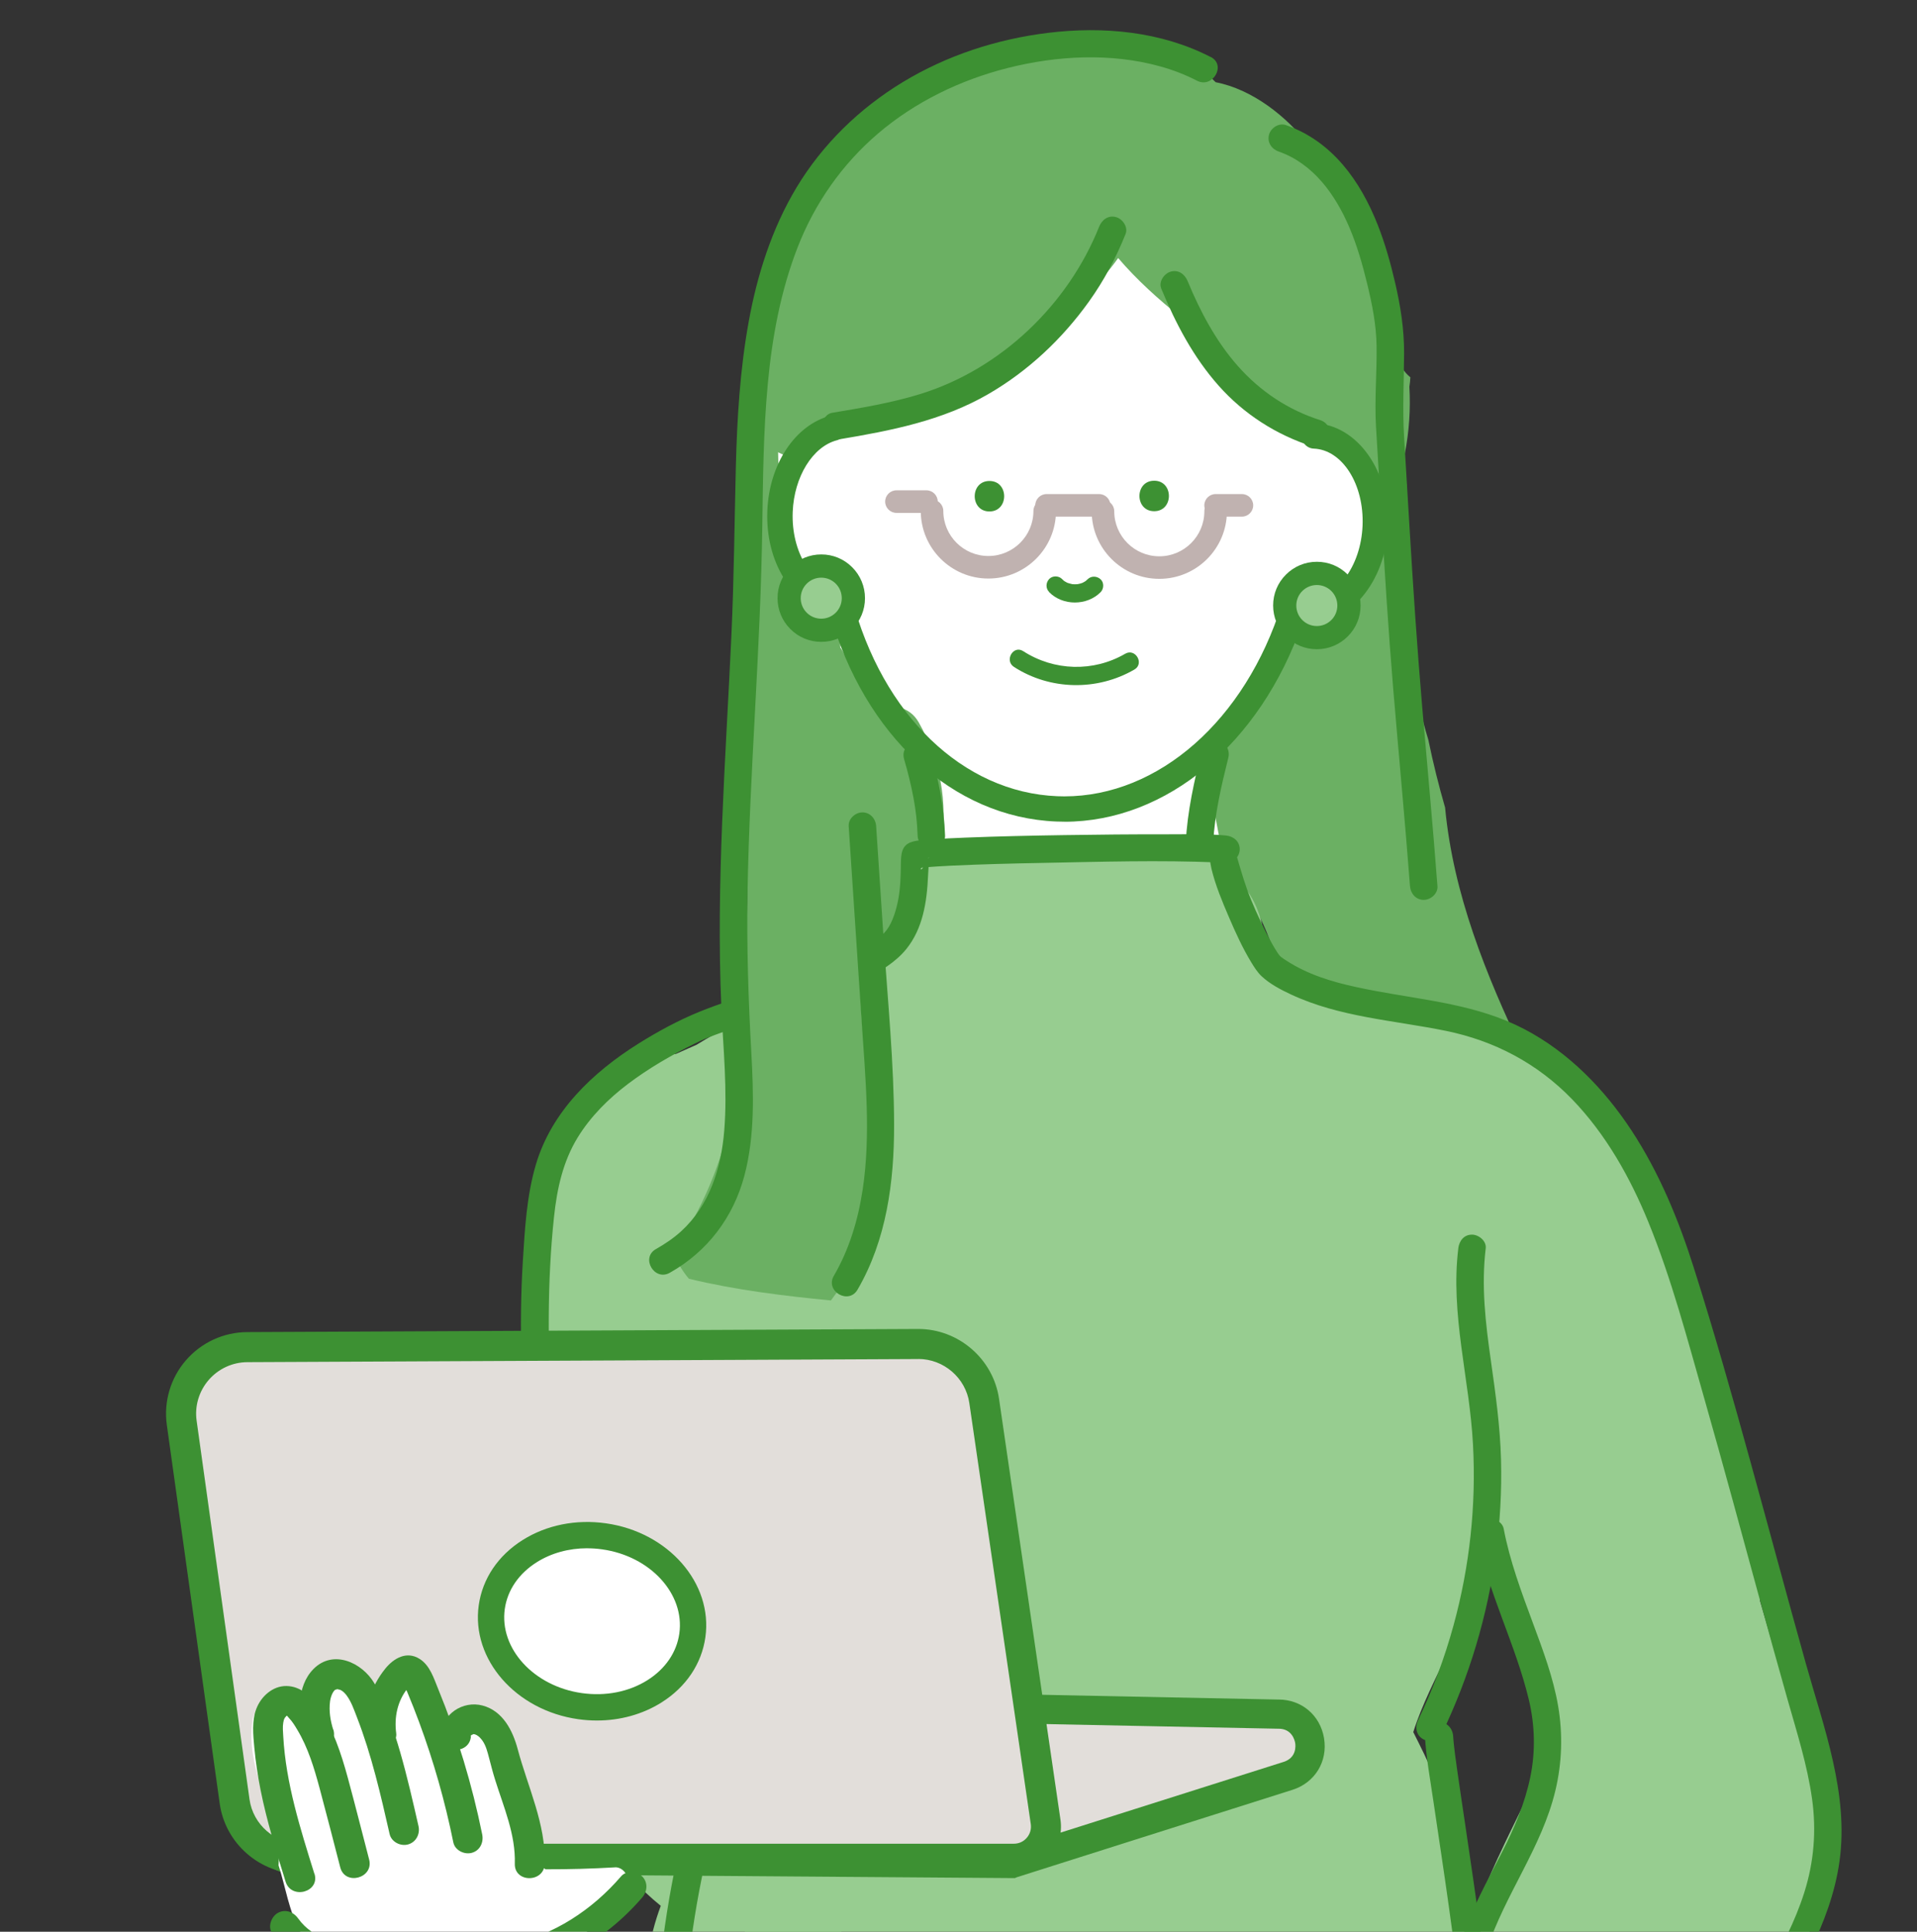
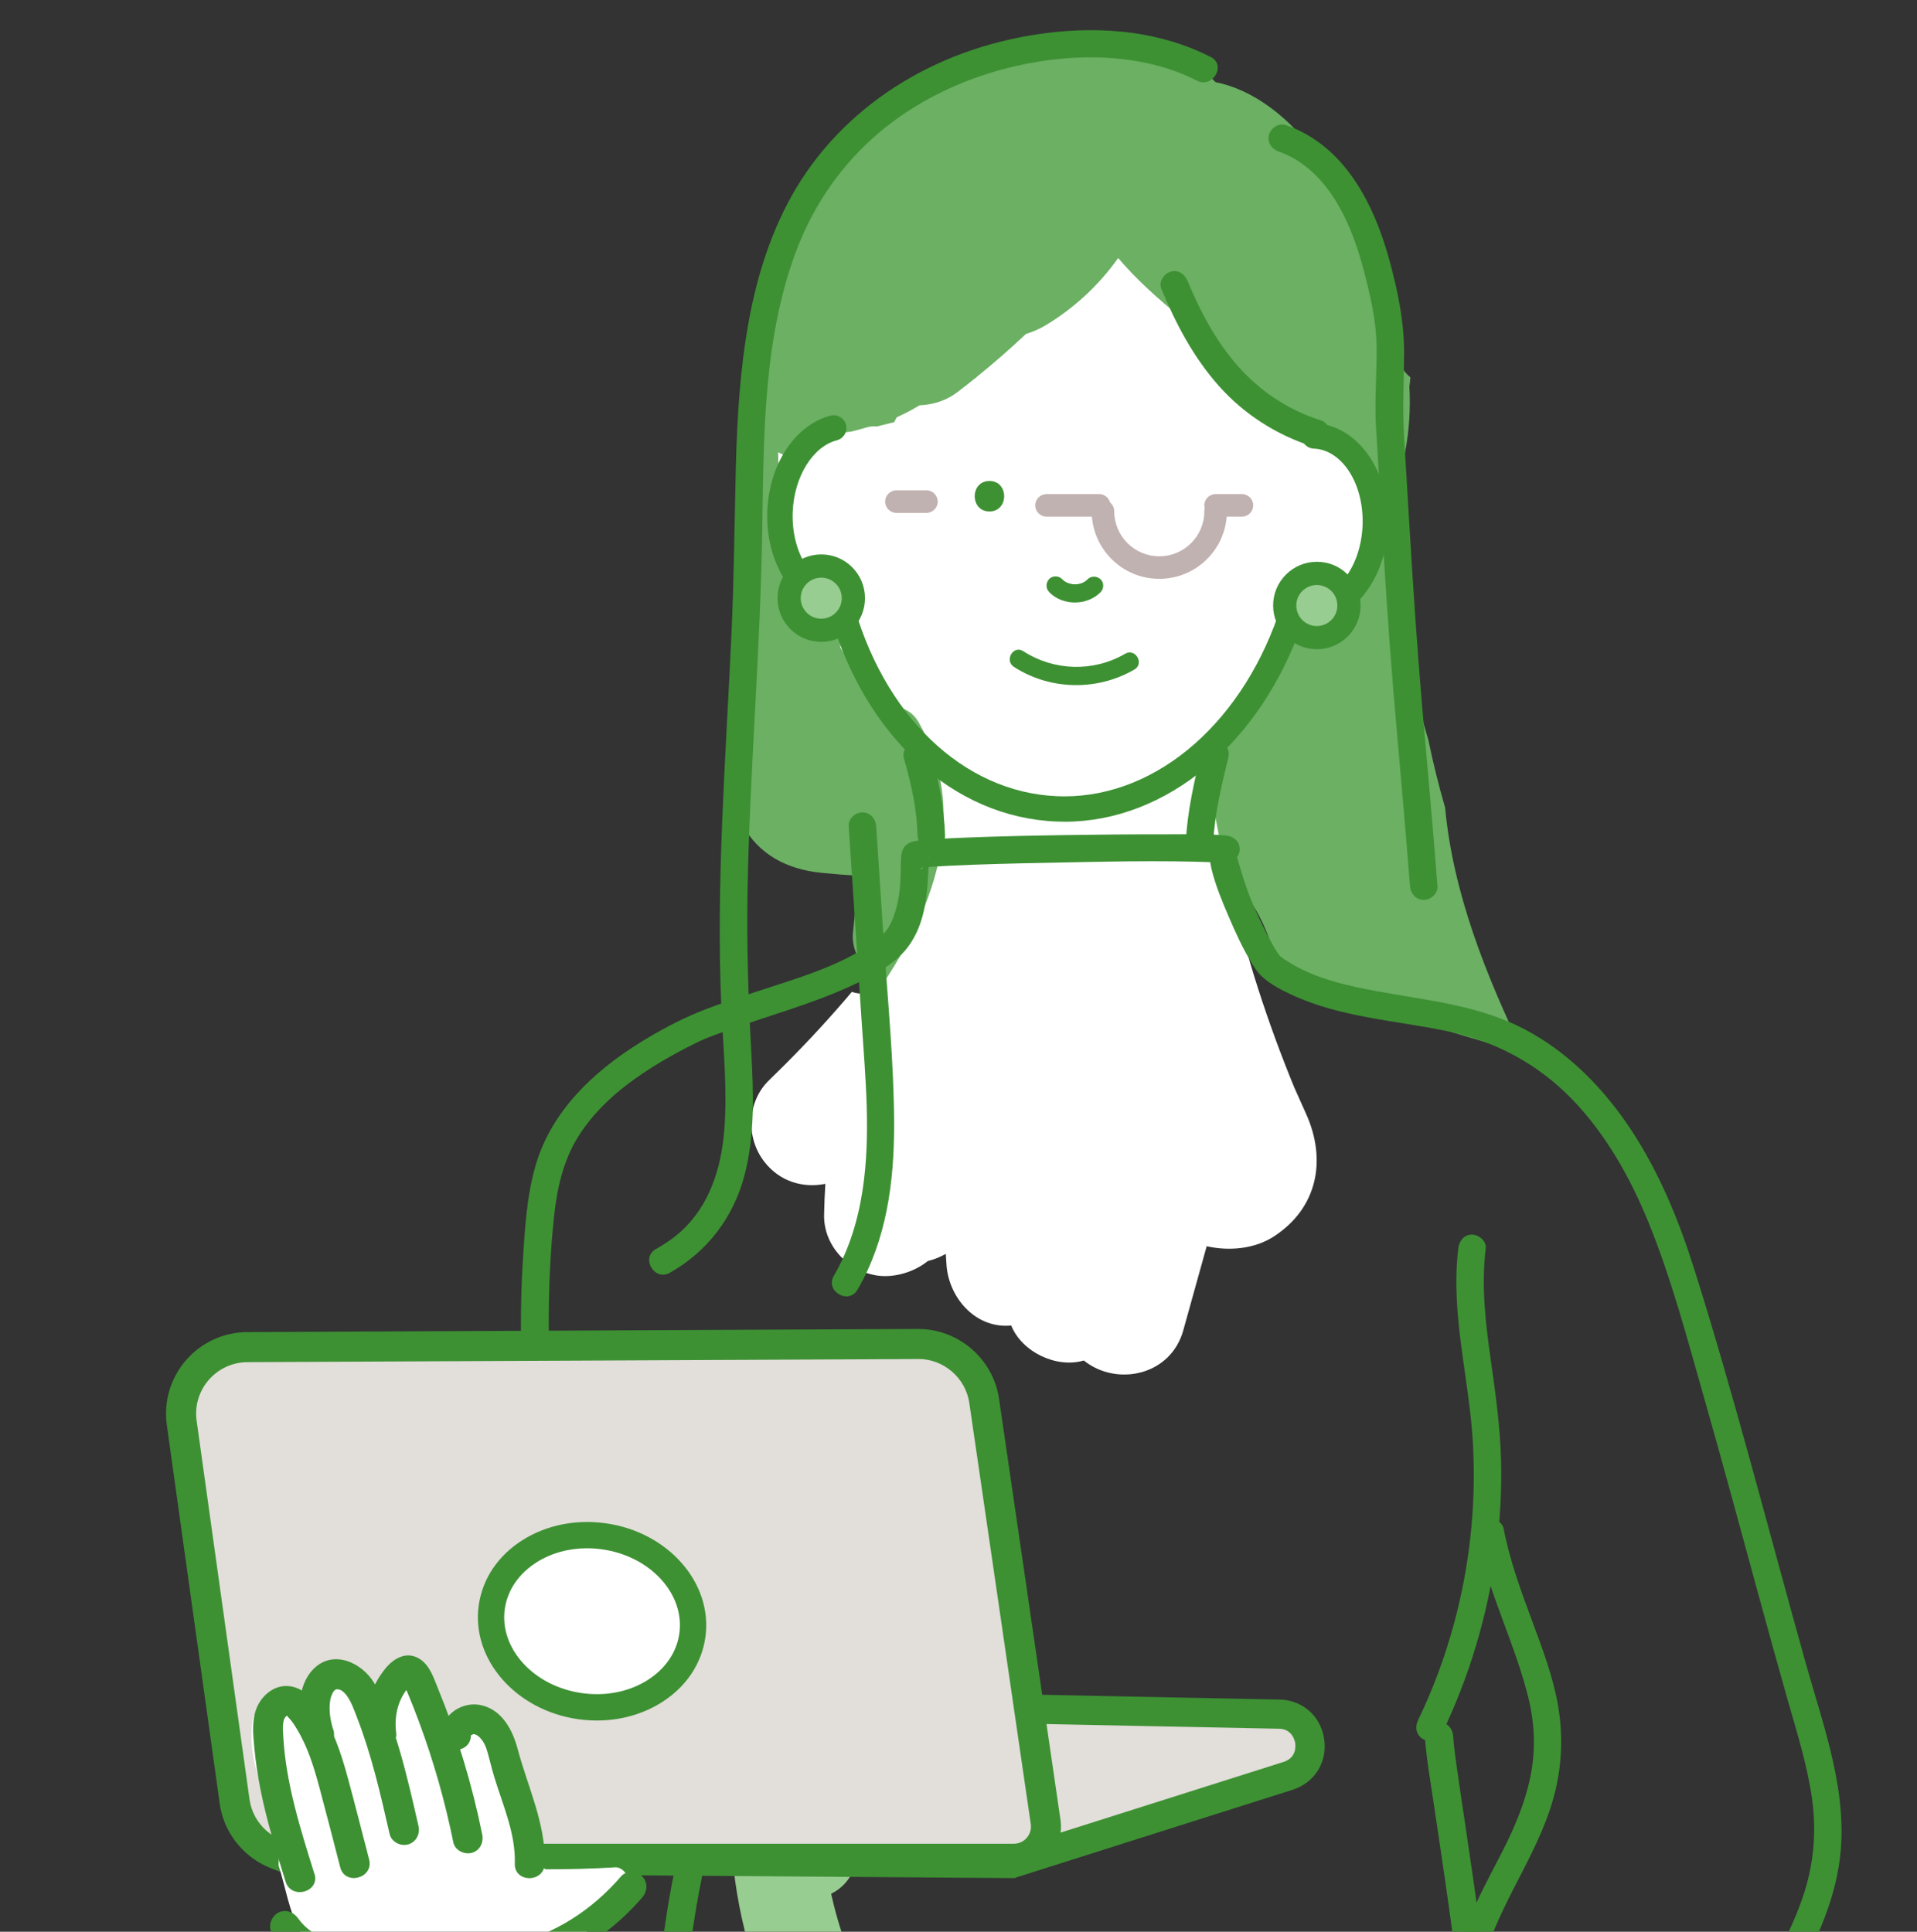
<svg xmlns="http://www.w3.org/2000/svg" width="127" height="128" viewBox="0 0 127 128" fill="none">
  <rect x="0" y="0" width="127" height="128" fill="#333333" stroke="none" />
  <g clip-path="url(#clip0_259_3189)">
    <g clip-path="url(#clip1_259_3189)">
      <path d="M95.742 53.529C95.31 52.035 94.936 50.531 94.625 49.012C94.172 47.542 93.833 46.041 93.664 44.474C93.366 44.076 93.179 43.568 93.179 42.956V32.116C92.892 30.175 92.688 28.225 92.571 26.26C90.288 24.105 87.123 23.963 84.097 24.008C81.606 24.047 79.119 24.123 76.632 24.244C71.659 24.482 66.695 24.89 61.753 25.461C59.29 25.745 56.672 25.852 54.34 26.744C52.552 27.426 51.003 28.394 49.768 29.653C49.699 38.017 49.491 46.377 49.242 54.736C50.231 56.511 51.985 57.597 54.455 57.839C55.267 57.919 56.08 57.981 56.89 58.036C56.762 59.288 56.637 60.54 56.509 61.792C56.305 63.798 58.422 65.725 60.355 65.639C62.614 65.538 63.984 63.944 64.201 61.792L64.672 57.147C68.231 56.597 71.783 56.711 75.332 57.382C75.896 57.306 76.463 57.23 77.027 57.144C77.075 57.372 77.117 57.604 77.158 57.832C77.463 57.607 77.805 57.455 78.165 57.431C82.011 57.164 83.561 60.381 84.532 63.498C84.612 63.754 84.685 64.01 84.757 64.266C85.404 64.753 86.04 65.248 86.67 65.753C91.478 66.898 96.178 68.419 100.924 69.793C98.43 64.577 96.275 59.216 95.739 53.533L95.742 53.529Z" fill="#6BB063" />
      <path d="M90.726 33.119C90.356 31.147 89.066 29.511 87.382 28.529C86.763 27.599 85.984 26.803 85.03 26.236C85.631 23.012 84.846 19.796 82.698 17.018C81.367 15.296 79.599 13.971 77.617 13.155C77.507 13.079 77.4 13.002 77.285 12.93C74.629 11.228 71.35 10.73 68.261 10.571C64.982 10.402 61.413 11.329 59.991 14.428C58.386 15.282 56.944 16.396 55.775 17.776C54.824 18.9 54.118 20.124 53.672 21.39C51.86 24.565 51.275 28.235 51.659 31.874C51.607 31.943 51.552 32.009 51.507 32.081C51.452 32.144 51.403 32.209 51.351 32.275C51.656 32.728 51.818 33.264 51.752 33.8C51.617 34.897 51.635 35.357 52.23 36.315C52.247 36.343 52.257 36.37 52.271 36.398C52.451 36.519 52.617 36.661 52.759 36.834C53.997 38.345 54.679 40.102 55.453 41.87C55.599 42.202 55.668 42.555 55.671 42.901C55.72 42.973 55.768 43.046 55.81 43.125C56.546 44.45 57.276 45.789 58.096 47.065C58.999 46.626 60.23 46.747 60.866 47.867C64.159 53.675 62.056 59.759 58.642 64.957C58.072 65.825 57.19 65.984 56.436 65.722C56.093 66.13 55.74 66.538 55.377 66.95C53.966 68.551 52.486 70.09 50.95 71.577C49.477 73.002 49.407 75.386 50.628 76.966C51.649 78.287 53.17 78.741 54.679 78.443C54.637 79.124 54.609 79.806 54.596 80.491C54.551 82.535 56.19 84.257 58.155 84.524C59.244 84.669 60.538 84.306 61.465 83.559C61.88 83.455 62.285 83.296 62.658 83.081C62.672 83.299 62.686 83.517 62.7 83.739C62.814 85.88 64.505 87.948 66.805 87.844C66.867 87.844 66.93 87.834 66.992 87.827C67.701 89.594 70.005 90.684 71.8 90.148C73.968 91.891 77.555 91.161 78.392 88.149C78.907 86.291 79.426 84.434 79.942 82.576C81.474 82.922 83.138 82.736 84.369 81.944C87.312 80.048 87.904 76.824 86.513 73.774C86.261 73.217 86.012 72.657 85.763 72.096C85.756 72.079 85.749 72.065 85.742 72.051C85.652 71.837 85.566 71.619 85.479 71.404C85.023 70.266 84.587 69.122 84.179 67.966C83.411 65.801 82.73 63.605 82.138 61.384C81.543 59.164 81.038 56.922 80.62 54.664C80.402 53.477 80.111 52.243 80.028 51.036C80.142 52.72 79.987 50.669 79.949 50.344C79.928 50.15 79.911 49.956 79.89 49.763C81.73 47.853 83.366 45.802 84.448 43.419C84.95 43.143 85.438 42.838 85.908 42.496C86.513 42.056 87.098 41.576 87.641 41.06C88.001 40.77 88.316 40.438 88.585 40.075C90.232 38.162 91.238 35.827 90.726 33.122V33.119Z" fill="white" />
-       <path d="M119.915 117.417C119.804 117.04 119.693 116.663 119.583 116.286C119.787 115.186 119.417 114.176 118.756 113.47L118.23 111.682C117.68 109.807 117.141 107.929 116.591 106.051C116.591 105.799 116.57 105.536 116.508 105.259C114.996 98.546 113.647 91.794 111.254 85.326C111.088 84.876 110.842 84.472 110.541 84.133C109.815 81.072 108.618 78.118 107.086 75.375C107.007 75.23 106.917 75.098 106.823 74.977C105.71 71.92 102.967 69.505 99.805 69.146C98.311 67.942 96.644 67.001 94.852 66.486C92.635 66.763 90.477 66.752 88.422 65.67C87.136 65.587 85.87 65.099 84.732 64.49C84.434 64.331 84.22 64.03 84.095 63.691C84.04 63.702 83.981 63.708 83.926 63.719C83.843 62.19 83.649 60.641 82.823 59.309C81.754 57.586 80.132 56.376 78.16 55.864C75.85 55.262 73.242 55.732 70.897 55.871C69.99 55.926 69.064 55.943 68.143 55.999C67.718 55.739 67.199 55.58 66.584 55.57C63.951 55.521 61.126 56.269 60.067 58.966C59.804 59.641 59.7 60.319 59.673 61.045C59.673 61.201 59.68 61.353 59.68 61.509C59.68 61.536 59.676 61.564 59.673 61.588C59.057 62.138 57.732 63.172 57.594 63.269C57.027 63.67 56.591 64.203 56.332 64.801C56.207 64.833 56.079 64.867 55.955 64.909C52.603 66.029 49.179 67.344 46.145 69.229C45.689 69.433 45.232 69.633 44.772 69.837C44.278 69.841 43.748 69.993 43.216 70.332C40.76 71.899 38.2 73.639 36.755 76.25C35.202 79.052 35.091 82.528 35.178 85.662C35.219 87.125 35.35 88.581 35.562 90.023C34.704 94.122 34.569 98.39 35.209 102.665C35.319 103.416 35.835 104.021 36.488 104.408C35.98 108.33 36.136 112.336 36.969 116.268C37.132 117.043 37.664 117.669 38.335 118.057C39.204 121.294 41.092 124.11 43.776 126.282C42.998 128.374 42.597 130.671 43.154 132.757C43.52 134.137 44.229 135.361 44.53 136.779C44.842 138.263 44.883 139.788 44.956 141.296C45.059 143.482 46.83 144.555 48.85 144.264C49.718 144.14 50.587 144.015 51.455 143.89C57.397 144.254 63.339 144.62 69.281 144.983C75.87 145.385 82.511 145.789 89.083 144.973C91.494 144.676 95.288 144.613 97.139 142.739C97.343 142.797 97.554 142.836 97.768 142.853C97.765 142.839 97.758 142.825 97.754 142.811C97.657 142.583 97.623 142.344 97.65 142.092V141.594C97.675 141.262 97.778 140.954 97.962 140.674C98.073 140.546 98.187 140.418 98.297 140.29C98.664 139.941 99.186 139.816 99.677 139.826C99.93 139.833 100.162 139.902 100.376 140.03C100.615 140.124 100.815 140.273 100.981 140.477C101.161 140.667 101.279 140.888 101.338 141.137C101.389 141.255 101.421 141.379 101.438 141.504C104.302 143.51 108.1 146.408 110.88 142.756C113.201 139.709 115.01 136.119 117.009 132.85C118.846 129.848 121.24 126.659 121.136 122.965C121.08 121.055 120.444 119.229 119.911 117.417H119.915ZM90.501 136.395C90.581 136.219 90.65 136.029 90.705 135.821C90.833 135.991 90.961 136.153 91.089 136.323C90.892 136.347 90.695 136.371 90.498 136.399L90.501 136.395ZM99.259 123.055C98.588 124.518 97.951 125.998 97.426 127.516C96.959 123.66 96.077 119.879 94.375 116.279C94.136 115.774 93.88 115.272 93.628 114.771C94.811 111.028 97.401 107.708 97.682 103.772H99.684C100.677 107.777 101.673 111.786 102.666 115.791C101.659 118.264 100.359 120.658 99.262 123.055H99.259Z" fill="#97CD90" />
      <path d="M93.436 25.001C92.993 24.638 92.665 24.119 92.502 23.528C91.274 19.01 90.731 14.057 87.366 10.571C87.155 10.232 86.93 9.907 86.688 9.596C85.242 7.728 82.98 5.919 80.535 5.448C79.179 4.089 77.495 3.017 75.589 2.65C74.475 2.436 73.389 2.394 72.306 2.457C72.054 2.602 71.756 2.709 71.407 2.761C68.042 3.259 64.486 3.505 61.449 5.154C58.928 7.254 56.724 9.613 54.829 12.217C52.847 14.351 51.367 16.911 50.077 19.536C49.869 22.563 49.81 25.593 49.793 28.626C50.353 29.255 51.062 29.778 51.92 30.141C52.114 30.224 52.318 30.293 52.525 30.352C52.878 29.325 54.009 28.733 55.068 28.712C55.524 28.705 55.981 28.657 56.434 28.588C56.752 28.508 57.07 28.425 57.385 28.328C57.617 28.256 57.852 28.235 58.084 28.259C58.471 28.166 58.855 28.069 59.239 27.972C59.287 27.882 59.336 27.792 59.377 27.699C59.381 27.689 59.388 27.678 59.391 27.668C59.408 27.657 59.426 27.644 59.443 27.633C59.952 27.401 60.446 27.142 60.923 26.855C61.819 26.817 62.691 26.547 63.431 25.983C63.836 25.672 64.237 25.357 64.631 25.039L64.638 25.049C64.676 25.015 64.714 24.977 64.752 24.939C65.87 24.036 66.938 23.099 67.969 22.127C68.415 21.995 68.854 21.805 69.28 21.549C71.148 20.425 72.808 18.896 74.077 17.098C75.316 18.544 76.737 19.83 78.273 21.055C78.913 21.684 79.587 22.282 80.289 22.846C80.307 22.874 80.327 22.905 80.348 22.936C80.587 23.31 80.808 23.697 81.012 24.091C81.036 24.136 81.057 24.178 81.074 24.212C81.088 24.34 81.106 24.465 81.126 24.593C81.465 24.735 81.787 24.977 82.07 25.343C83.976 27.792 86.761 28.979 89.41 30.407C89.486 30.4 89.562 30.397 89.642 30.397C91.056 30.397 91.776 31.362 91.866 32.438C92.454 31.791 92.883 31.009 93.059 30.11C93.36 28.595 93.454 27.094 93.371 25.624C93.405 25.416 93.426 25.205 93.436 24.991V25.001Z" fill="#6BB063" />
      <path d="M70.519 54.446C70.343 54.446 70.167 54.442 69.987 54.435C63.128 54.162 57.276 48.753 54.955 40.6C52.471 40.047 50.7 37.221 50.835 33.849C50.96 30.746 52.679 28.155 55.02 27.543C55.467 27.426 55.93 27.695 56.048 28.145C56.165 28.595 55.896 29.055 55.446 29.172C53.841 29.591 52.61 31.587 52.516 33.918C52.409 36.598 53.827 38.881 55.678 39.013C56.037 39.037 56.342 39.289 56.432 39.639C58.452 47.359 63.795 52.509 70.049 52.758C70.205 52.765 70.357 52.768 70.513 52.768C76.749 52.768 82.494 47.729 84.905 40.068C84.974 39.853 85.126 39.673 85.326 39.57C85.527 39.466 85.762 39.452 85.977 39.521C86.191 39.594 86.416 39.635 86.641 39.646C88.519 39.718 90.159 37.556 90.269 34.824C90.38 32.088 88.927 29.802 87.039 29.726C86.575 29.709 86.212 29.314 86.233 28.851C86.25 28.387 86.648 28.024 87.108 28.045C89.927 28.159 92.099 31.23 91.954 34.89C91.808 38.553 89.398 41.427 86.575 41.327C86.475 41.323 86.371 41.316 86.271 41.302C83.5 49.261 77.288 54.449 70.516 54.449L70.519 54.446Z" fill="#3D9133" />
-       <path d="M76.464 33.873C77.764 33.873 77.764 31.853 76.464 31.853C75.163 31.853 75.163 33.873 76.464 33.873Z" fill="#3D9133" />
      <path d="M65.55 33.89C66.85 33.89 66.85 31.87 65.55 31.87C64.249 31.87 64.249 33.89 65.55 33.89Z" fill="#3D9133" />
      <path d="M69.501 39.231C70.4 40.151 72.005 40.151 72.912 39.241C73.136 39.016 73.154 38.605 72.912 38.383C72.669 38.162 72.292 38.145 72.054 38.383C72.016 38.421 71.964 38.456 71.929 38.497C71.943 38.48 72.04 38.418 71.971 38.466C71.947 38.483 71.926 38.497 71.901 38.515C71.853 38.546 71.805 38.573 71.756 38.598C71.736 38.608 71.697 38.618 71.68 38.636C71.694 38.622 71.808 38.587 71.732 38.615C71.625 38.653 71.518 38.684 71.403 38.705C71.383 38.708 71.359 38.712 71.338 38.715C71.511 38.681 71.424 38.705 71.379 38.708C71.324 38.712 71.265 38.715 71.21 38.715C71.158 38.715 71.106 38.715 71.058 38.708C71.033 38.708 70.926 38.694 71.037 38.708C71.147 38.722 71.033 38.708 71.016 38.701C70.909 38.681 70.808 38.643 70.705 38.615C70.639 38.598 70.847 38.684 70.739 38.629C70.719 38.618 70.698 38.608 70.677 38.598C70.625 38.573 70.577 38.546 70.528 38.515C70.504 38.501 70.483 38.48 70.459 38.466C70.4 38.432 70.577 38.566 70.487 38.487C70.445 38.449 70.404 38.411 70.362 38.369C70.141 38.141 69.726 38.131 69.505 38.369C69.28 38.615 69.269 38.985 69.505 39.227L69.501 39.231Z" fill="#3D9133" />
      <path d="M59.888 50.275C60.137 51.125 60.355 51.99 60.517 52.862C60.676 53.716 60.759 54.446 60.791 55.366C60.804 55.84 61.199 56.296 61.7 56.276C62.181 56.255 62.624 55.874 62.61 55.366C62.548 53.474 62.171 51.606 61.641 49.79C61.51 49.334 60.995 49.002 60.524 49.157C60.061 49.306 59.746 49.787 59.891 50.275H59.888Z" fill="#3D9133" />
      <path d="M79.621 49.714C79.123 51.727 78.659 53.758 78.556 55.836C78.531 56.31 78.991 56.767 79.465 56.746C79.977 56.722 80.347 56.348 80.375 55.836C80.472 53.938 80.911 52.077 81.378 50.199C81.492 49.739 81.229 49.192 80.745 49.081C80.275 48.974 79.749 49.223 79.628 49.714H79.621Z" fill="#3D9133" />
      <path d="M67.175 44.191C69.575 45.74 72.688 45.795 75.154 44.364C75.829 43.973 75.22 42.925 74.542 43.319C72.432 44.543 69.831 44.464 67.787 43.146C67.13 42.721 66.521 43.769 67.175 44.191Z" fill="#3D9133" />
      <path d="M37.471 106.691C36.917 98.01 35.779 89.331 36.703 80.632C36.9 78.779 37.291 76.966 38.277 75.361C39.128 73.978 40.31 72.798 41.601 71.823C42.977 70.782 44.489 69.91 46.031 69.146C46.571 68.879 46.789 68.793 47.367 68.575C47.968 68.347 48.577 68.136 49.186 67.928C51.911 67.005 54.72 66.199 57.293 64.888C58.286 64.383 59.327 63.767 60.039 62.889C61.143 61.526 61.409 59.741 61.482 58.04C61.496 57.68 61.548 57.282 61.506 56.926C61.482 56.718 61.638 56.725 61.385 57.147C60.928 57.905 60.949 57.531 61.077 57.459C61.018 57.493 60.797 57.524 60.928 57.524C60.973 57.524 61.039 57.504 61.084 57.493C61.316 57.438 60.821 57.517 61.153 57.486C61.759 57.427 62.367 57.393 62.98 57.362C64.996 57.265 67.016 57.216 69.036 57.178C72.913 57.102 76.818 56.985 80.695 57.147C80.872 57.154 81.048 57.161 81.225 57.178V55.362C79.99 55.307 80.066 56.753 80.256 57.555C80.523 58.669 80.976 59.745 81.425 60.793C81.858 61.803 82.318 62.813 82.888 63.754C83.082 64.072 83.293 64.411 83.563 64.67C84.109 65.189 84.85 65.58 85.528 65.894C88.748 67.403 92.348 67.603 95.786 68.305C99.01 68.963 101.85 70.464 104.146 72.833C106.381 75.143 107.999 78.021 109.206 80.982C110.749 84.762 111.794 88.764 112.914 92.686C114.173 97.096 115.363 101.527 116.574 105.951C117.179 108.165 117.791 110.378 118.417 112.585C119.036 114.767 119.735 116.953 120.05 119.209C120.34 121.305 120.174 123.366 119.538 125.383C118.919 127.344 117.954 129.17 116.954 130.958C114.692 135.001 112.378 139.017 110.088 143.043C109.528 144.029 108.968 145.015 108.407 145.997C107.83 147.014 109.397 147.93 109.978 146.914C112.274 142.87 114.575 138.827 116.871 134.784C118.915 131.19 121.285 127.503 121.866 123.328C122.488 118.863 120.825 114.467 119.638 110.233C118.4 105.813 117.214 101.378 115.993 96.955C114.796 92.614 113.571 88.28 112.209 83.988C111.206 80.819 109.916 77.689 108.086 74.905C106.28 72.155 103.918 69.723 100.981 68.188C97.9 66.579 94.496 66.292 91.134 65.663C89.484 65.352 87.786 64.985 86.268 64.241C85.936 64.079 85.607 63.899 85.296 63.698C85.13 63.591 84.95 63.48 84.798 63.352C84.912 63.449 84.808 63.363 84.77 63.311C84.618 63.103 84.815 63.401 84.749 63.294C84.708 63.224 84.656 63.162 84.614 63.096C84.497 62.916 84.386 62.73 84.279 62.539C84.016 62.073 83.774 61.592 83.542 61.108C83.3 60.599 83.044 60.015 82.882 59.62C82.491 58.669 82.221 57.715 81.934 56.736C81.903 56.628 81.934 56.957 81.934 56.715C81.934 56.666 81.944 56.587 81.934 56.542C81.896 56.414 81.896 56.76 81.916 56.677C81.937 56.587 81.982 56.597 81.854 56.812C81.723 57.036 81.408 57.192 81.221 57.182C81.712 57.206 82.131 56.749 82.131 56.272C82.131 55.743 81.712 55.411 81.221 55.362C79.921 55.238 78.589 55.286 77.285 55.283C75.023 55.279 72.761 55.3 70.499 55.335C68.32 55.369 66.141 55.414 63.965 55.501C63.215 55.532 62.464 55.563 61.714 55.618C61.285 55.65 60.814 55.657 60.403 55.788C59.718 56.002 59.694 56.604 59.683 57.227C59.673 57.995 59.656 58.773 59.521 59.534C59.393 60.25 59.133 61.108 58.753 61.609C58.614 61.789 58.449 61.955 58.279 62.107C58.186 62.19 58.092 62.27 57.995 62.346C57.867 62.446 58.165 62.225 57.94 62.387C57.867 62.439 57.795 62.491 57.722 62.543C55.453 64.089 52.697 64.853 50.109 65.711C48.85 66.13 47.588 66.534 46.356 67.032C44.942 67.607 43.593 68.34 42.299 69.149C39.266 71.052 36.547 73.639 35.503 77.16C34.894 79.211 34.77 81.428 34.638 83.552C34.503 85.727 34.486 87.906 34.541 90.085C34.655 94.534 35.074 98.968 35.416 103.405C35.499 104.502 35.579 105.602 35.651 106.702C35.683 107.193 36.046 107.611 36.561 107.611C37.028 107.611 37.502 107.196 37.471 106.702V106.691Z" fill="#3D9133" />
      <path d="M87.248 37.992C86.072 37.992 85.121 38.944 85.121 40.12C85.121 41.295 86.072 42.247 87.248 42.247C88.424 42.247 89.375 41.295 89.375 40.12C89.375 38.944 88.424 37.992 87.248 37.992Z" fill="#97CD90" />
      <path d="M87.239 43.018C86.464 43.018 85.738 42.717 85.191 42.167C84.645 41.621 84.344 40.891 84.344 40.12C84.344 39.345 84.645 38.618 85.195 38.072C85.741 37.525 86.468 37.224 87.242 37.224C88.017 37.224 88.743 37.525 89.29 38.075C89.836 38.622 90.137 39.352 90.137 40.123C90.137 40.898 89.836 41.624 89.286 42.171C88.74 42.717 88.013 43.018 87.239 43.018ZM87.239 38.764C86.876 38.764 86.537 38.906 86.277 39.161C86.021 39.417 85.879 39.76 85.879 40.123C85.879 40.486 86.021 40.829 86.277 41.084C86.533 41.34 86.876 41.482 87.239 41.482C87.602 41.482 87.941 41.34 88.2 41.084C88.456 40.829 88.598 40.486 88.598 40.123C88.598 39.76 88.456 39.417 88.2 39.161C87.944 38.906 87.602 38.764 87.239 38.764Z" fill="#3D9133" />
      <path d="M56.532 39.635C56.532 40.811 55.577 41.762 54.404 41.762C53.228 41.762 52.277 40.808 52.277 39.635C52.277 38.459 53.232 37.508 54.404 37.508C55.581 37.508 56.532 38.463 56.532 39.635Z" fill="#97CD90" />
      <path d="M54.407 42.53C53.632 42.53 52.906 42.229 52.359 41.679C51.813 41.133 51.512 40.403 51.512 39.632C51.512 38.857 51.813 38.131 52.363 37.584C52.909 37.038 53.635 36.737 54.41 36.737C55.185 36.737 55.911 37.038 56.458 37.588C57.004 38.134 57.305 38.864 57.305 39.635C57.305 40.41 57.004 41.136 56.454 41.683C55.908 42.229 55.181 42.53 54.407 42.53ZM54.407 38.276C54.044 38.276 53.705 38.418 53.445 38.674C53.189 38.93 53.047 39.272 53.047 39.635C53.047 39.998 53.189 40.341 53.445 40.597C53.701 40.853 54.044 40.995 54.407 40.995C54.77 40.995 55.109 40.853 55.368 40.597C55.624 40.341 55.766 39.998 55.766 39.635C55.766 39.272 55.624 38.93 55.368 38.674C55.112 38.418 54.77 38.276 54.407 38.276Z" fill="#3D9133" />
-       <path d="M58.406 71.024C58.285 70.419 58.167 69.813 58.053 69.208C57.544 68.928 57.147 68.461 57.109 67.873C56.694 61.495 56.673 54.892 55.206 48.628C54.355 48.756 53.581 48.258 53.1 47.514C52.408 46.442 51.92 45.311 51.637 44.118L50.789 43.27C50.52 43.001 50.371 42.658 50.322 42.295C49.97 42.648 49.662 43.056 49.42 43.516C49.216 43.903 49.053 44.308 48.932 44.72C49.032 46.114 49.095 47.508 49.119 48.901C49.219 49.147 49.337 49.389 49.472 49.621C49.475 50.295 49.478 50.97 49.482 51.644C49.492 53.239 49.503 54.833 49.51 56.424C49.52 59.178 49.496 61.934 49.288 64.684C49.24 65.351 49.178 66.019 49.105 66.686C49.105 66.694 49.105 66.7 49.105 66.707C49.119 66.638 49.133 66.566 49.146 66.489C49.122 66.6 49.108 66.714 49.091 66.825C49.05 67.181 49.036 67.233 49.046 67.129C49.032 67.243 49.015 67.358 48.998 67.472C48.863 68.284 48.704 69.09 48.517 69.889C48.493 69.934 48.465 69.976 48.441 70.024C48.323 70.249 48.219 70.471 48.133 70.692C48.157 71.124 48.154 71.556 48.126 71.989C48.458 72.439 48.638 72.985 48.531 73.542C47.863 77.014 46.504 80.159 44.602 82.998C44.858 83.631 45.21 84.223 45.639 84.731C48.728 85.478 51.886 85.862 55.047 86.17C56.137 84.731 57.05 83.178 57.607 81.421C57.69 81.158 57.8 80.93 57.935 80.733C57.984 78.253 58.039 75.752 57.589 73.32C57.399 72.297 57.786 71.512 58.416 71.02L58.406 71.024Z" fill="#6BB063" />
-       <path d="M55.611 29.107C59.032 28.536 62.428 27.875 65.465 26.118C68.108 24.59 70.373 22.456 72.147 19.976C73.14 18.588 73.936 17.087 74.569 15.503C74.752 15.047 74.371 14.504 73.936 14.386C73.417 14.244 73.002 14.562 72.818 15.019C70.76 20.183 66.305 24.455 60.979 26.105C59.07 26.696 57.095 27.024 55.127 27.353C54.642 27.433 54.373 28.035 54.494 28.47C54.636 28.986 55.127 29.186 55.611 29.103V29.107Z" fill="#3D9133" />
      <path d="M76.928 19.114C77.887 21.435 79.056 23.662 80.73 25.551C82.411 27.446 84.566 28.823 86.976 29.591C88.094 29.947 88.571 28.19 87.46 27.837C85.337 27.163 83.493 25.931 82.016 24.264C80.567 22.628 79.512 20.643 78.682 18.63C78.495 18.177 78.08 17.855 77.565 17.997C77.136 18.114 76.742 18.657 76.932 19.114H76.928Z" fill="#3D9133" />
      <path d="M80.213 3.781C76.917 2.08 73.081 1.73 69.439 2.176C66.042 2.591 62.732 3.667 59.799 5.448C56.942 7.181 54.493 9.557 52.767 12.428C51.132 15.15 50.156 18.232 49.596 21.342C49.022 24.52 48.828 27.754 48.748 30.981C48.655 34.693 48.627 38.4 48.454 42.108C48.077 50.319 47.427 58.541 47.79 66.766C47.911 69.481 48.202 72.203 47.98 74.918C47.78 77.388 47.019 79.854 45.127 81.584C44.619 82.047 44.051 82.428 43.453 82.766C42.433 83.341 43.349 84.911 44.37 84.337C46.867 82.933 48.582 80.664 49.316 77.9C50.014 75.261 49.924 72.473 49.776 69.772C49.578 66.234 49.464 62.709 49.523 59.164C49.592 55.086 49.814 51.015 50.028 46.94C50.243 42.907 50.447 38.871 50.502 34.834C50.544 31.701 50.575 28.567 50.865 25.444C51.152 22.355 51.719 19.266 52.85 16.368C53.985 13.459 55.791 10.882 58.163 8.852C60.623 6.749 63.621 5.3 66.751 4.508C70.017 3.681 73.59 3.491 76.855 4.397C77.702 4.632 78.518 4.943 79.3 5.348C80.338 5.884 81.258 4.317 80.217 3.778L80.213 3.781Z" fill="#3D9133" />
      <path d="M84.705 10.038C86.999 10.841 88.465 12.888 89.392 15.064C89.9 16.254 90.26 17.509 90.565 18.765C90.904 20.152 91.18 21.518 91.198 22.95C91.222 24.721 91.056 26.488 91.159 28.259C91.274 30.186 91.391 32.112 91.505 34.039C91.737 37.899 91.976 41.755 92.297 45.612C92.661 49.98 93.079 54.346 93.411 58.718C93.449 59.205 93.802 59.627 94.321 59.627C94.784 59.627 95.269 59.212 95.231 58.718C94.93 54.743 94.556 50.773 94.217 46.802C93.878 42.835 93.615 38.864 93.377 34.89C93.259 32.908 93.138 30.922 93.02 28.941C92.91 27.094 93.01 25.267 93.02 23.42C93.027 21.816 92.785 20.276 92.422 18.716C92.121 17.423 91.761 16.14 91.274 14.901C90.122 11.982 88.258 9.36 85.19 8.288C84.726 8.126 84.197 8.471 84.072 8.921C83.934 9.423 84.242 9.876 84.705 10.038Z" fill="#3D9133" />
      <path d="M56.225 54.743C56.512 59.063 56.799 63.387 57.086 67.707C57.328 71.384 57.705 75.154 57.152 78.82C56.847 80.83 56.266 82.78 55.239 84.541C54.651 85.554 56.218 86.471 56.809 85.457C58.733 82.158 59.237 78.312 59.234 74.548C59.227 70.446 58.812 66.334 58.542 62.245C58.376 59.745 58.21 57.241 58.044 54.74C58.013 54.249 57.65 53.83 57.135 53.83C56.668 53.83 56.194 54.245 56.225 54.74V54.743Z" fill="#3D9133" />
-       <path d="M65.479 38.335C63.01 38.335 61 36.325 61 33.856C61 33.444 61.336 33.108 61.747 33.108C62.159 33.108 62.494 33.444 62.494 33.856C62.494 35.502 63.833 36.841 65.479 36.841C67.126 36.841 68.464 35.502 68.464 33.856C68.464 33.444 68.8 33.108 69.211 33.108C69.623 33.108 69.958 33.444 69.958 33.856C69.958 36.325 67.949 38.335 65.479 38.335Z" fill="#C0B2B0" />
      <path d="M76.803 38.355C74.334 38.355 72.324 36.346 72.324 33.876C72.324 33.465 72.66 33.129 73.071 33.129C73.483 33.129 73.818 33.465 73.818 33.876C73.818 35.523 75.157 36.861 76.803 36.861C78.45 36.861 79.788 35.523 79.788 33.876C79.788 33.465 80.124 33.129 80.535 33.129C80.947 33.129 81.282 33.465 81.282 33.876C81.282 36.346 79.273 38.355 76.803 38.355Z" fill="#C0B2B0" />
      <path d="M72.816 34.233H69.333C68.921 34.233 68.586 33.897 68.586 33.485C68.586 33.074 68.921 32.738 69.333 32.738H72.816C73.228 32.738 73.563 33.074 73.563 33.485C73.563 33.897 73.228 34.233 72.816 34.233Z" fill="#C0B2B0" />
      <path d="M82.275 34.233H80.532C80.121 34.233 79.785 33.897 79.785 33.485C79.785 33.074 80.121 32.738 80.532 32.738H82.275C82.687 32.738 83.023 33.074 83.023 33.485C83.023 33.897 82.687 34.233 82.275 34.233Z" fill="#C0B2B0" />
      <path d="M61.377 33.984H59.388C58.976 33.984 58.641 33.648 58.641 33.236C58.641 32.825 58.976 32.489 59.388 32.489H61.377C61.788 32.489 62.124 32.825 62.124 33.236C62.124 33.648 61.788 33.984 61.377 33.984Z" fill="#C0B2B0" />
      <path d="M92.215 130.982C86.096 129.647 79.372 130.381 73.267 131.38C69.867 131.937 66.505 132.698 63.164 133.531C61.76 133.881 60.356 134.32 58.931 134.583C57.087 131.799 55.769 128.706 55.064 125.483C56.236 124.902 57.035 123.598 56.679 121.983C56.084 119.288 55.486 116.594 54.891 113.899C54.58 112.498 53.303 111.755 52.006 111.703C52.02 111.257 52.051 110.804 52.113 110.347C52.331 108.697 50.543 107.272 49.038 107.272C47.195 107.272 46.181 108.694 45.964 110.347C45.466 114.124 46.403 118.022 48.409 121.253C48.568 125.756 49.647 130.201 51.643 134.254C50.854 134.922 50.349 135.987 50.398 136.997C47.008 138.194 48.651 143.728 52.383 142.825C64.285 139.948 76.629 142.635 88.676 141.189C91.398 140.864 94.484 140.397 95.947 137.734C97.607 134.707 95.221 131.633 92.218 130.979L92.215 130.982Z" fill="#97CD90" />
      <path d="M84.642 113.585L41.6 112.723L18.769 120.986C17.61 121.405 17.904 123.117 19.136 123.127L67.037 123.477C67.078 123.459 76.621 120.436 85.33 117.676C87.641 116.943 87.067 113.522 84.642 113.588V113.585Z" fill="#E2DEDA" />
      <path d="M67.227 124.445L19.125 124.093C18.105 124.086 17.271 123.377 17.098 122.37C16.925 121.364 17.475 120.419 18.436 120.07L41.438 111.748H41.617L84.638 112.613C84.659 112.613 84.68 112.613 84.704 112.613C86.229 112.613 87.46 113.65 87.716 115.169C87.976 116.715 87.115 118.123 85.624 118.596L75.759 121.723C71.308 123.134 67.763 124.259 67.379 124.383L67.23 124.445H67.227ZM41.756 113.692L19.094 121.893C19.045 121.91 18.986 121.931 19.007 122.041C19.028 122.152 19.087 122.152 19.139 122.152L66.888 122.501C67.392 122.339 69.101 121.796 75.171 119.873L85.036 116.746C85.921 116.466 85.831 115.646 85.804 115.487C85.776 115.328 85.6 114.546 84.704 114.546C84.69 114.546 84.676 114.546 84.662 114.546H84.641H84.621L41.759 113.688L41.756 113.692Z" fill="#3D9133" />
      <path d="M67.166 123.165H19.908C17.708 123.165 15.848 121.543 15.543 119.368L12.039 94.284C11.669 91.642 13.717 89.279 16.387 89.266L60.822 89.058C63.019 89.048 64.89 90.656 65.205 92.832L69.279 120.73C69.466 122.017 68.47 123.169 67.169 123.169L67.166 123.165Z" fill="#E2DEDA" />
      <path d="M67.167 124.162H19.91C17.229 124.162 14.925 122.159 14.555 119.503L11.052 94.419C10.837 92.873 11.297 91.314 12.318 90.134C13.338 88.954 14.818 88.273 16.378 88.266L60.813 88.059H60.838C63.504 88.059 65.801 90.044 66.185 92.683L70.256 120.582C70.387 121.481 70.121 122.391 69.526 123.079C68.931 123.767 68.07 124.162 67.16 124.162H67.167ZM60.841 90.051H60.824L16.389 90.258C15.403 90.262 14.469 90.694 13.826 91.438C13.182 92.182 12.888 93.167 13.027 94.143L16.53 119.226C16.766 120.904 18.218 122.166 19.91 122.166H67.167C67.503 122.166 67.807 122.028 68.025 121.772C68.243 121.519 68.336 121.198 68.288 120.865L64.217 92.967C63.975 91.3 62.522 90.047 60.841 90.047V90.051Z" fill="#3D9133" />
      <path d="M45.872 108.364C46.311 105.256 43.692 102.317 40.023 101.798C36.353 101.28 33.023 103.379 32.584 106.487C32.145 109.594 34.764 112.534 38.433 113.052C42.103 113.571 45.433 111.471 45.872 108.364Z" fill="white" />
      <path d="M39.547 114.003C39.136 114.003 38.724 113.975 38.309 113.916C34.169 113.332 31.211 109.946 31.716 106.366C31.965 104.605 32.996 103.07 34.622 102.046C36.202 101.05 38.16 100.655 40.139 100.936C44.279 101.52 47.236 104.906 46.731 108.486C46.482 110.247 45.451 111.782 43.826 112.806C42.577 113.591 41.093 114.003 39.547 114.003ZM38.9 102.589C37.683 102.589 36.521 102.907 35.552 103.519C34.369 104.266 33.619 105.363 33.442 106.608C33.072 109.233 35.362 111.737 38.551 112.187C40.121 112.408 41.664 112.104 42.895 111.329C44.078 110.582 44.829 109.486 45.005 108.241C45.375 105.615 43.085 103.111 39.896 102.662C39.561 102.613 39.229 102.592 38.9 102.592V102.589Z" fill="#3D9133" />
      <path d="M40.74 123.733C39.208 123.823 37.679 123.864 36.143 123.861C35.867 123.701 35.642 123.456 35.497 123.165H34.715C34.504 122.311 34.338 121.443 34.179 120.578C33.791 118.489 33.37 116.386 32.304 114.515C31.82 113.664 30.443 114.034 30.457 115.016C30.468 115.777 30.516 116.535 30.589 117.292C30.55 117.507 30.526 117.725 30.512 117.939C30.218 116.988 29.924 116.037 29.637 115.086C29.274 113.875 28.918 112.664 28.569 111.45C28.458 111.07 28.133 110.793 27.745 110.741C27.327 110.686 26.998 110.883 26.756 111.215C26.435 111.661 26.282 112.17 26.23 112.696C26.026 112.872 25.892 113.128 25.892 113.432C25.905 115.684 26.21 117.922 26.784 120.09C26.784 120.149 26.784 120.205 26.784 120.263C26.659 120.229 26.528 120.215 26.376 120.232C26.3 120.243 26.227 120.267 26.154 120.295C26.109 119.821 26.064 119.35 26.013 118.876C25.892 117.78 25.746 116.687 25.58 115.597C25.442 114.691 25.283 113.782 24.958 112.92C24.781 112.45 24.574 111.986 24.3 111.561C24.062 111.187 23.775 110.866 23.297 110.852C23.031 110.845 22.747 110.935 22.512 111.053C21.71 111.45 21.433 112.398 21.395 113.228C21.395 113.273 21.395 113.315 21.395 113.356C21.271 113.519 21.195 113.712 21.219 113.923C21.416 115.611 21.776 117.254 22.229 118.873L22.288 119.243C22.346 119.596 22.402 119.952 22.46 120.305C22.44 120.308 22.415 120.315 22.391 120.322C21.471 117.998 20.8 115.563 20.129 113.093C19.998 112.616 19.524 112.319 19.04 112.384C18.621 112.44 18.185 112.82 18.182 113.277C17.656 113.021 16.857 113.256 16.75 113.889C16.432 115.767 16.975 117.531 17.622 119.274C17.846 119.883 18.075 120.488 18.299 121.097C18.424 121.194 18.531 121.308 18.628 121.436C18.531 122.148 18.472 122.861 18.455 123.577C18.455 123.577 18.452 123.58 18.448 123.584C18.925 125.05 19.133 126.621 19.894 127.997C20.015 128.215 20.077 128.43 20.095 128.63C21.606 129.242 23.225 129.595 24.864 129.723C26.614 129.858 28.368 129.727 30.104 129.488C31.083 129.353 32.076 129.201 33.051 128.993C33.231 129.118 33.456 129.18 33.722 129.132C34.141 129.056 34.556 128.969 34.967 128.879C36.763 128.893 38.506 128.354 40.01 127.326C40.384 127.07 40.464 126.59 40.332 126.213C40.536 126.04 40.716 125.839 40.851 125.59C41.02 125.469 41.186 125.344 41.349 125.216C41.947 124.753 41.442 123.688 40.733 123.729L40.74 123.733Z" fill="white" />
      <path d="M20.823 124.144C19.9 121.184 18.938 118.168 18.765 115.048C18.748 114.754 18.717 114.439 18.765 114.148C18.782 114.034 18.81 113.92 18.872 113.82C18.883 113.799 19.025 113.661 18.959 113.706C19.028 113.657 19.021 113.709 19.153 113.848C19.37 114.072 19.54 114.353 19.699 114.622C20.412 115.812 20.809 117.14 21.169 118.472C21.64 120.222 22.086 121.979 22.542 123.736C22.864 124.971 24.777 124.449 24.455 123.211C23.985 121.408 23.531 119.6 23.044 117.804C22.601 116.182 22.061 114.522 21.093 113.128C20.581 112.395 19.927 111.727 18.973 111.717C18.06 111.707 17.295 112.409 16.984 113.221C16.673 114.031 16.77 114.954 16.849 115.798C16.936 116.736 17.077 117.673 17.261 118.596C17.672 120.661 18.298 122.671 18.921 124.681C19.298 125.895 21.214 125.376 20.834 124.155L20.823 124.144Z" fill="#3D9133" />
      <path d="M22.072 114.598C21.885 114 21.785 113.373 21.864 112.747C21.902 112.45 22.034 112.076 22.235 111.942C22.158 111.993 22.383 111.921 22.317 111.924C22.328 111.924 22.497 111.952 22.553 111.976C22.705 112.045 22.854 112.194 22.957 112.332C23.272 112.751 23.459 113.301 23.646 113.785C24.618 116.286 25.216 118.911 25.811 121.522C25.928 122.045 26.53 122.353 27.032 122.214C27.568 122.065 27.845 121.519 27.724 120.993C27.35 119.354 26.977 117.714 26.513 116.102C26.288 115.324 26.043 114.549 25.762 113.789C25.486 113.028 25.209 112.225 24.794 111.526C23.981 110.157 22.072 109.275 20.771 110.586C19.63 111.737 19.723 113.695 20.17 115.124C20.55 116.338 22.463 115.819 22.082 114.598H22.072Z" fill="#3D9133" />
      <path d="M26.249 114.85C26.108 113.795 26.325 112.716 27.003 111.872C27.021 111.852 27.28 111.568 27.284 111.571L26.855 111.644C26.661 111.513 26.63 111.506 26.761 111.627C26.775 111.703 26.931 111.993 26.989 112.135C27.263 112.785 27.519 113.443 27.764 114.103C28.726 116.697 29.483 119.364 30.033 122.079C30.14 122.605 30.763 122.906 31.254 122.771C31.801 122.622 32.053 122.079 31.946 121.55C31.279 118.254 30.303 115.02 29.027 111.907C28.736 111.198 28.487 110.357 27.802 109.922C26.948 109.375 26.08 109.873 25.52 110.572C24.558 111.765 24.06 113.322 24.264 114.854C24.333 115.383 24.669 115.847 25.257 115.847C25.737 115.847 26.319 115.39 26.249 114.854V114.85Z" fill="#3D9133" />
      <path d="M31.204 114.985C31.204 115.044 31.108 115.058 31.194 114.999C31.27 114.951 31.222 114.965 31.194 114.985C31.246 114.947 31.415 114.902 31.346 114.902C31.554 114.902 31.775 115.086 31.927 115.29C32.194 115.639 32.297 116.096 32.408 116.511C32.532 116.988 32.654 117.462 32.802 117.932C33.37 119.748 34.165 121.55 34.106 123.491C34.068 124.767 36.05 124.767 36.088 123.491C36.168 120.869 34.961 118.392 34.3 115.909C33.971 114.674 33.318 113.377 31.983 113.014C30.661 112.654 29.247 113.591 29.219 114.989C29.195 116.265 31.177 116.265 31.201 114.989L31.204 114.985Z" fill="#3D9133" />
      <path d="M18.034 128.118C19.148 129.668 20.75 130.529 22.645 130.709C24.495 130.885 26.342 130.356 28.189 130.588C29.14 130.706 30.064 130.955 31.026 131.013C31.856 131.065 32.679 131.007 33.499 130.889C35.145 130.654 36.736 130.08 38.189 129.281C39.835 128.378 41.319 127.157 42.543 125.732C42.893 125.327 42.941 124.729 42.543 124.331C42.187 123.975 41.492 123.923 41.143 124.331C39.24 126.545 36.705 128.212 33.831 128.827C32.364 129.142 30.915 129.08 29.452 128.803C28.542 128.63 27.643 128.527 26.716 128.561C25.848 128.592 24.983 128.703 24.118 128.744C22.468 128.824 20.777 128.547 19.75 127.115C19.439 126.68 18.885 126.472 18.394 126.759C17.965 127.012 17.723 127.679 18.038 128.115L18.034 128.118Z" fill="#3D9133" />
      <path d="M96.612 82.718C96.076 87.073 97.353 91.376 97.584 95.706C97.802 99.739 97.367 103.786 96.301 107.677C95.706 109.849 94.921 111.962 93.942 113.989C93.728 114.432 93.821 114.971 94.267 115.231C94.665 115.463 95.298 115.349 95.509 114.906C97.335 111.115 98.549 107.075 99.106 102.904C99.379 100.853 99.497 98.781 99.442 96.713C99.383 94.513 99.079 92.344 98.771 90.168C98.418 87.699 98.124 85.209 98.428 82.718C98.487 82.23 97.968 81.808 97.519 81.808C96.979 81.808 96.671 82.227 96.609 82.718H96.612Z" fill="#3D9133" />
      <path d="M94.398 115.034C94.488 116.49 94.755 117.943 94.966 119.385C95.305 121.678 95.654 123.968 95.976 126.264C96.322 128.731 96.657 131.276 96.92 133.898C97.141 136.112 97.331 138.346 97.297 140.577C97.29 141.009 97.273 141.442 97.238 141.871C97.224 142.044 97.203 142.213 97.186 142.386C97.165 142.593 97.228 142.158 97.179 142.438C97.165 142.524 97.152 142.611 97.134 142.697C97.079 142.981 96.986 143.244 96.909 143.52C96.885 143.607 97.034 143.296 96.923 143.482C96.896 143.527 96.871 143.572 96.851 143.617C96.847 143.628 96.768 143.728 96.771 143.735C96.764 143.718 96.948 143.51 96.851 143.628C96.833 143.648 96.816 143.666 96.795 143.683C96.716 143.752 96.826 143.693 96.833 143.659C96.868 143.469 96.948 143.638 96.871 143.628C96.813 143.621 96.667 143.697 96.605 143.707C96.014 143.783 95.374 143.718 94.775 143.714C93.596 143.714 92.413 143.707 91.234 143.707C88.844 143.7 86.454 143.697 84.063 143.69C74.503 143.669 64.947 143.648 55.386 143.628C52.969 143.621 50.548 143.621 48.13 143.61C47.328 143.61 46.397 143.614 45.923 142.919C45.515 142.32 45.432 141.532 45.384 140.823C45.072 136.229 45.294 131.574 46.02 127.032C46.2 125.898 46.414 124.767 46.657 123.643C46.764 123.148 46.511 122.633 46.003 122.491C45.536 122.363 44.958 122.647 44.851 123.145C43.834 127.88 43.333 132.732 43.391 137.575C43.405 138.733 43.433 139.903 43.533 141.058C43.613 141.988 43.768 142.95 44.249 143.763C45.512 145.897 48.261 145.478 50.375 145.485C60.222 145.506 70.069 145.53 79.916 145.551C84.869 145.561 89.822 145.571 94.772 145.585C96.076 145.585 97.764 145.827 98.501 144.496C98.853 143.859 98.967 143.126 99.054 142.414C99.299 140.418 99.161 138.363 99.009 136.368C98.812 133.732 98.497 131.107 98.151 128.488C97.812 125.922 97.435 123.359 97.055 120.8C96.903 119.776 96.747 118.755 96.602 117.732C96.574 117.531 96.543 117.33 96.515 117.13C96.501 117.026 96.487 116.922 96.474 116.818C96.467 116.763 96.422 116.424 96.442 116.597C96.467 116.773 96.425 116.469 96.418 116.421C96.408 116.341 96.397 116.265 96.387 116.185C96.366 116.03 96.349 115.874 96.332 115.719C96.308 115.49 96.283 115.265 96.27 115.037C96.238 114.532 95.861 114.103 95.336 114.103C94.855 114.103 94.367 114.532 94.402 115.037L94.398 115.034Z" fill="#3D9133" />
      <path d="M97.863 101.783C98.575 105.526 100.398 108.926 101.283 112.616C101.685 114.297 101.733 116.047 101.384 117.742C101.024 119.485 100.329 121.118 99.523 122.695C98.516 124.66 97.441 126.593 96.752 128.7C96.389 129.813 98.143 130.291 98.506 129.184C99.699 125.528 102.145 122.415 103.044 118.641C103.483 116.801 103.542 114.92 103.227 113.055C102.906 111.16 102.217 109.337 101.553 107.542C100.796 105.498 100.028 103.45 99.62 101.302C99.53 100.822 98.949 100.545 98.502 100.669C97.998 100.808 97.776 101.302 97.87 101.787L97.863 101.783Z" fill="#3D9133" />
    </g>
  </g>
  <defs>
    <clipPath id="clip0_259_3189">
      <rect width="126.25" height="127.995" fill="white" transform="translate(0.375)" />
    </clipPath>
    <clipPath id="clip1_259_3189">
      <rect width="111" height="328.663" fill="white" transform="translate(11 2)" />
    </clipPath>
  </defs>
</svg>